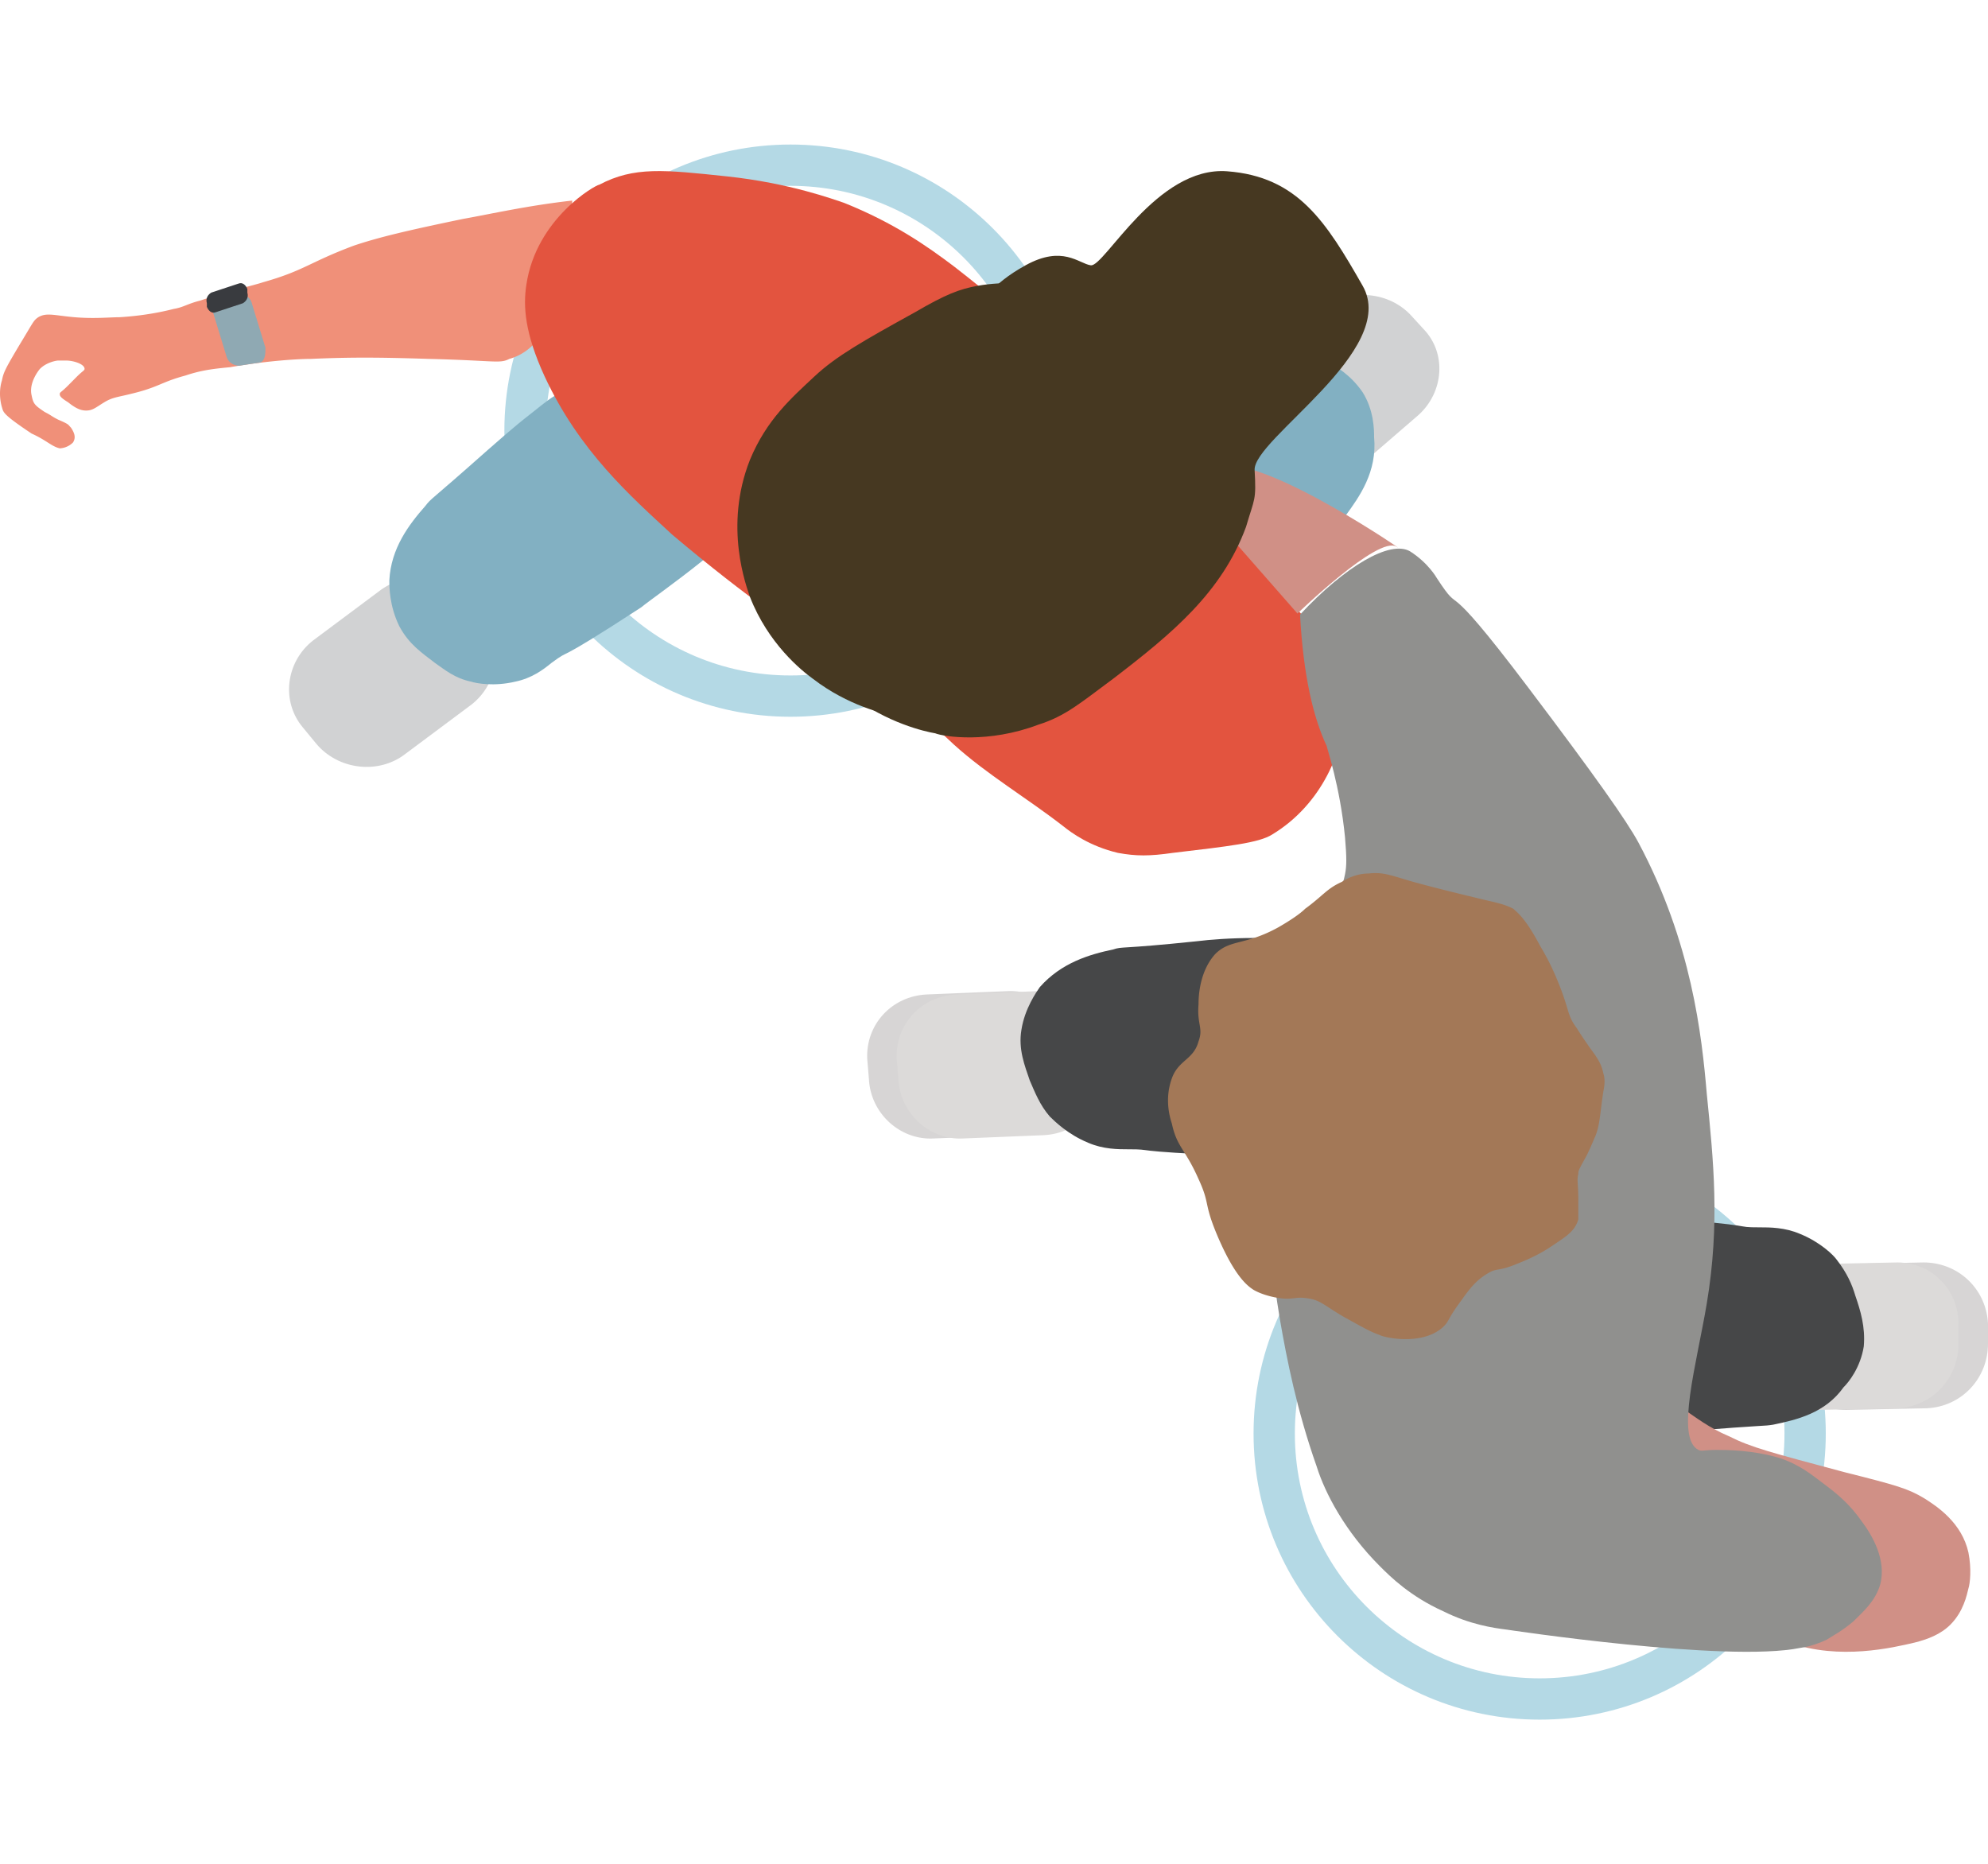
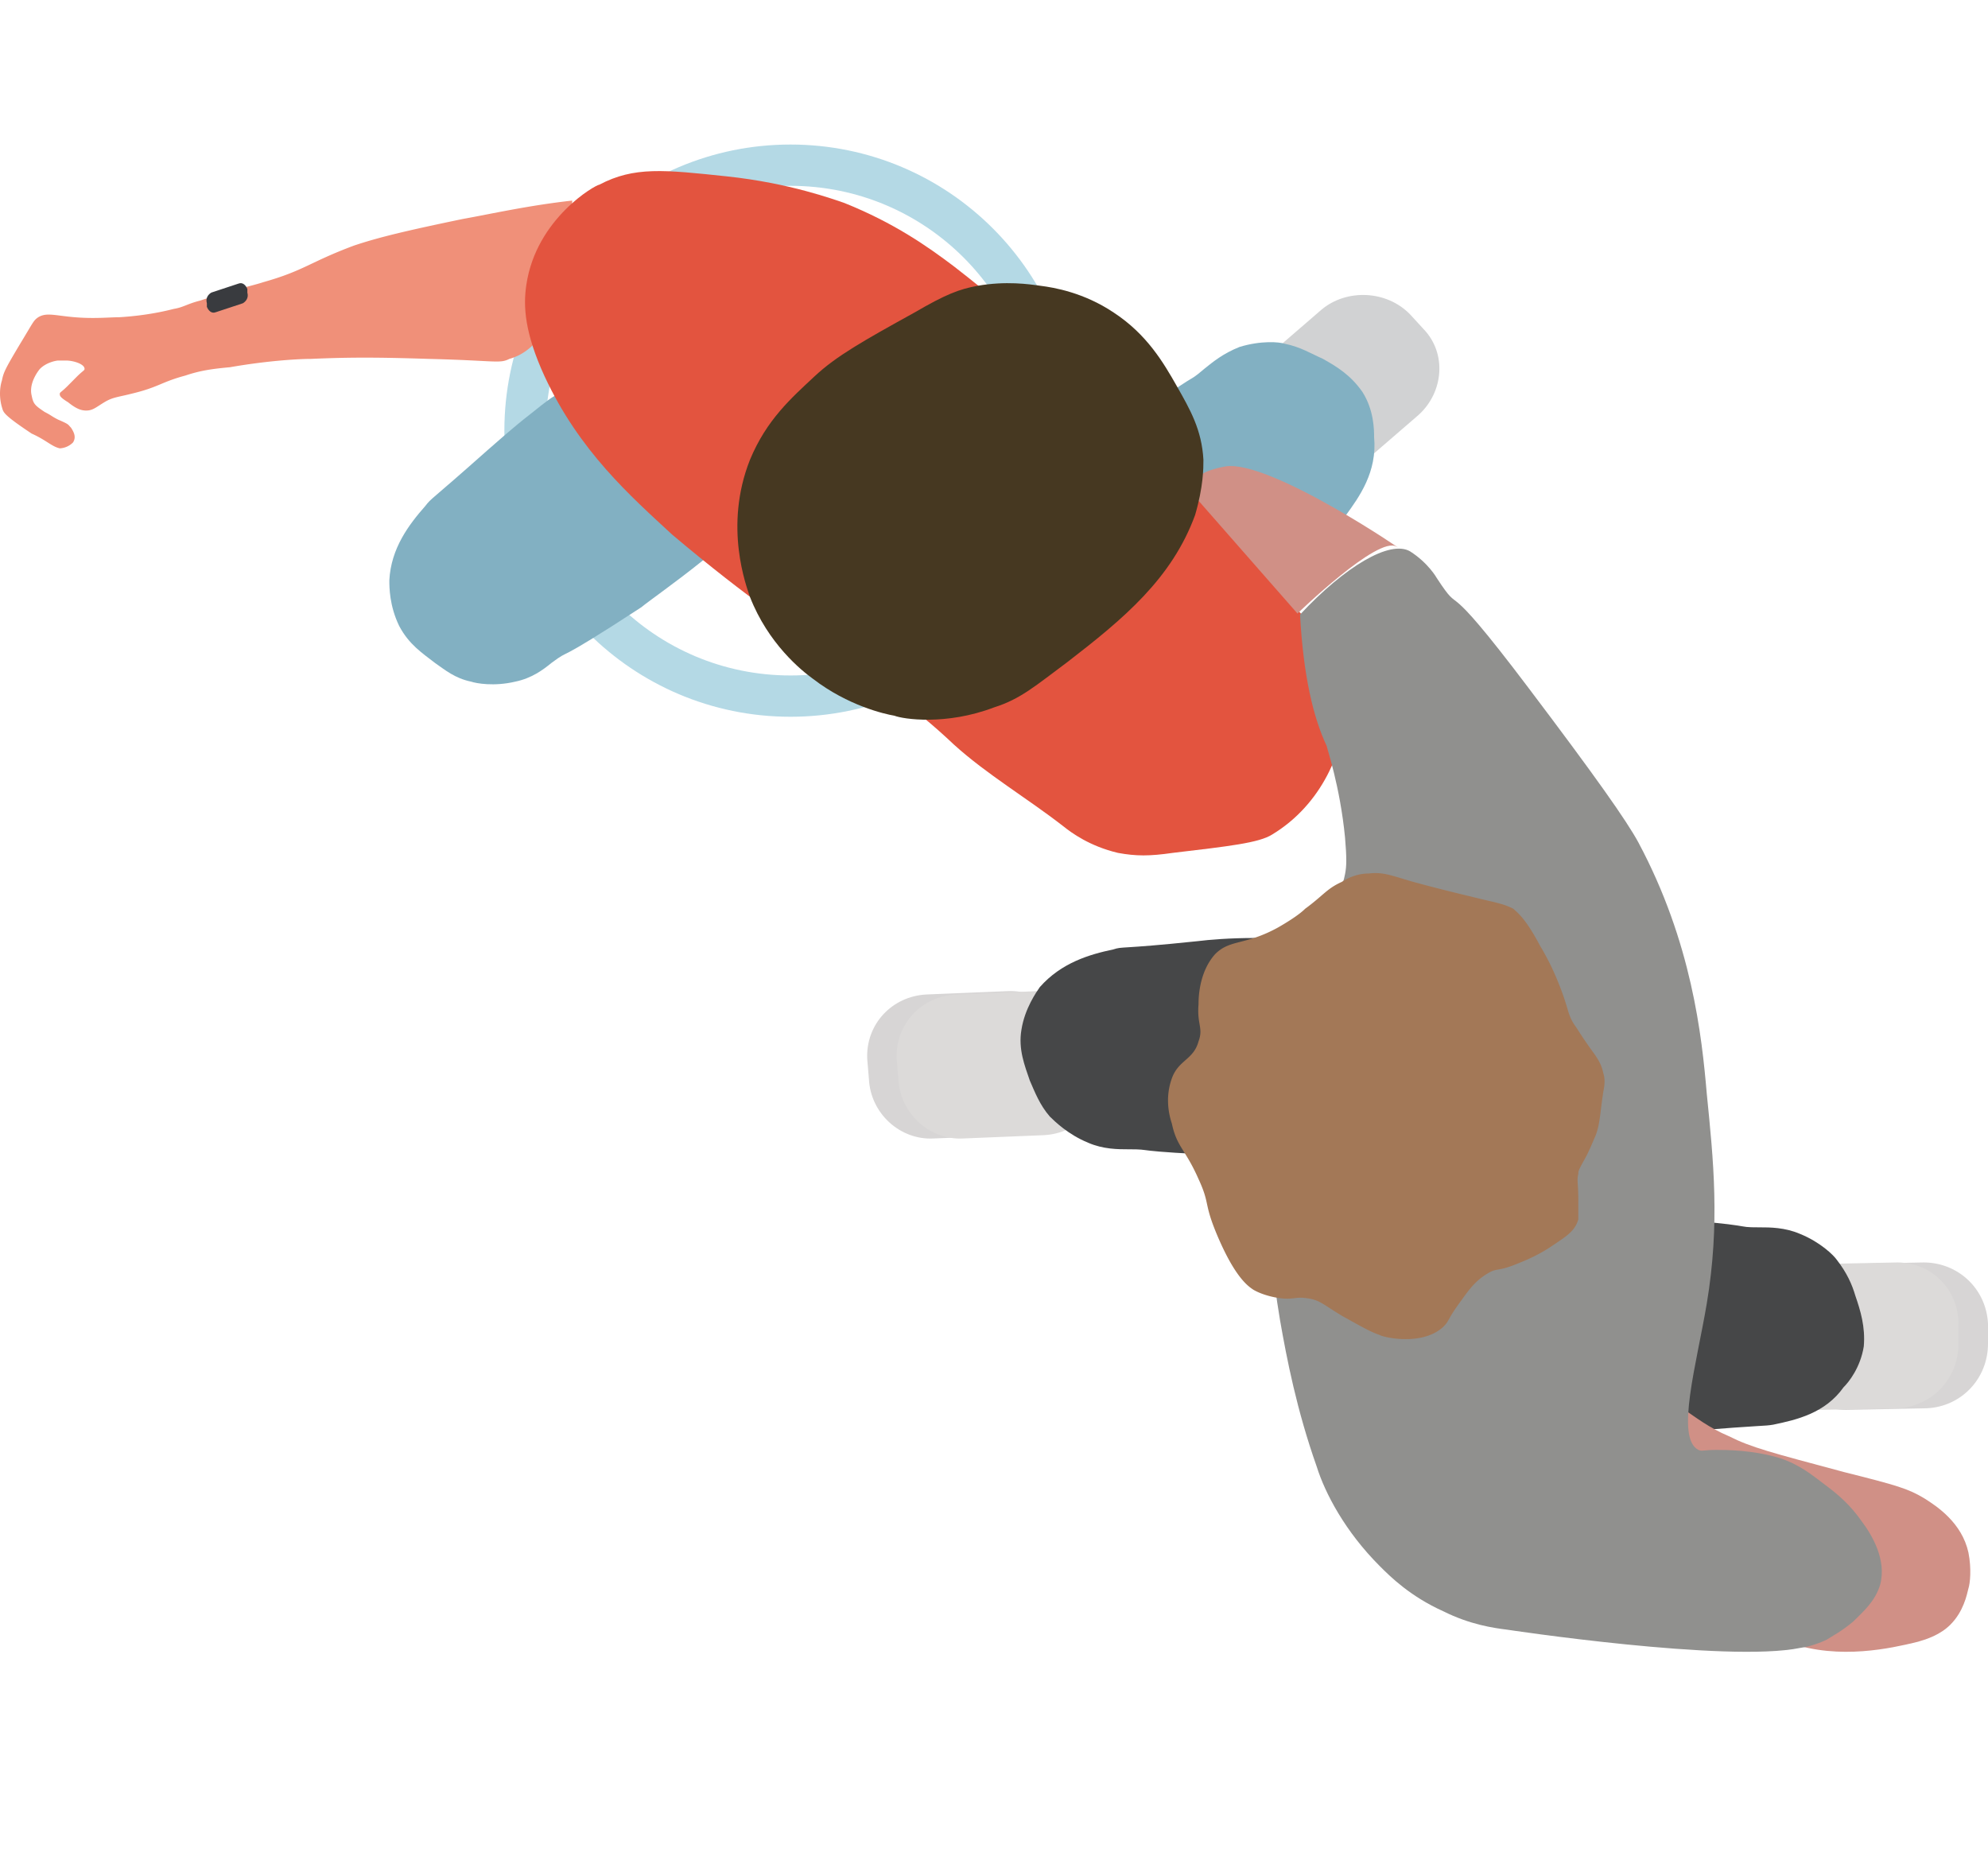
<svg xmlns="http://www.w3.org/2000/svg" width="337" height="316">
  <defs>
    <filter id="a" width="174.4%" height="174.4%" x="-37.2%" y="-37.2%" filterUnits="objectBoundingBox">
      <feGaussianBlur in="SourceGraphic" stdDeviation="10" />
    </filter>
    <filter id="b" width="174.4%" height="174.4%" x="-37.2%" y="-37.2%" filterUnits="objectBoundingBox">
      <feGaussianBlur in="SourceGraphic" stdDeviation="10" />
    </filter>
  </defs>
  <g fill="none" fill-rule="evenodd">
    <g stroke="#449FBF" stroke-width="7" opacity=".4" transform="translate(89 28)">
-       <circle cx="172" cy="215" r="45" filter="url(#a)" />
      <circle cx="45" cy="45" r="45" filter="url(#b)" />
    </g>
    <g fill-rule="nonzero">
-       <path fill="#D1D2D3" d="M53.619 126.076l-2.29-2.776c-3.721-4.442-2.863-11.104 1.717-14.713l11.164-8.329c4.58-3.608 11.45-2.776 15.171 1.666l2.29 2.776c3.721 4.442 2.863 11.104-1.717 14.713l-11.164 8.329c-4.58 3.608-11.45 2.776-15.171-1.666z" />
      <path fill="#F09079" d="M97 34c-7.566.847-13.73 2.26-18.495 3.107-9.527 1.978-14.29 3.108-18.494 4.52-7.566 2.825-8.407 4.237-15.412 6.214-1.682.565-5.605 1.413-10.649 3.108-2.242.565-2.802 1.13-4.483 1.412-1.121.283-4.484 1.13-9.248 1.413-1.681 0-4.203.282-7.566 0-3.362-.283-4.763-.848-6.165 0-.84.564-.84.847-3.082 4.52C.884 62.53.604 63.094.324 64.507c-.28.847-.56 2.542 0 4.52.28.847 0 1.115 5.044 4.472C7.89 74.63 8.73 75.678 10.13 76a3.398 3.398 0 002.237-.987c.56-.848.23-1.667-.33-2.515-.561-.565-.225-.52-2.187-1.368-1.12-.565-1.159-.732-2.28-1.297-1.68-1.13-1.923-1.37-2.203-2.783-.56-2.26 1.4-4.52 1.4-4.52 1.122-1.13 2.803-1.412 3.083-1.412h1.401c1.121 0 3.083.565 3.083 1.412 0 .283-.28.283-1.401 1.413l-1.402 1.412c-1.12 1.13-1.4 1.13-1.4 1.413 0 .282 0 .564 1.4 1.412 1.402 1.13 2.242 1.412 3.083 1.412 1.12 0 1.681-.565 3.082-1.412 1.401-.848 2.242-.848 4.484-1.412 4.764-1.13 5.044-1.978 9.247-3.108 2.522-.847 4.484-1.13 7.566-1.412 6.445-1.13 11.77-1.413 13.731-1.413 6.445-.282 11.209-.282 19.896 0 11.489.283 12.05.848 13.73 0C91.397 59.423 96.16 53.491 97 34z" />
      <path fill="#D7D5D5" d="M147.292 182.885l-.28-3.367c-.28-5.893 4.197-10.664 10.073-10.944l13.71-.562c5.876-.28 10.633 4.21 10.913 10.103l.28 3.367c.28 5.893-4.197 10.664-10.073 10.944l-13.71.562c-5.597.28-10.633-4.21-10.913-10.103z" />
      <path fill="#82B0C2" d="M72.1 85.767c1.109-1.431.554-.572 10.536-9.449 1.664-1.431 4.16-3.722 7.487-6.299 2.495-2.004 3.604-2.863 4.436-3.15 5.545-2.29 11.645.573 13.863 1.432 4.991 2.577 8.041 6.013 9.15 7.731 1.387 1.718 7.487 10.022 4.714 15.749-.277.859-.832 1.145-3.05 3.15-4.991 4.008-9.15 6.871-10.536 8.017-15.805 10.308-11.368 6.585-15.25 9.449-1.387 1.145-3.327 2.577-6.1 3.15-3.605.858-6.655.286-7.486 0-2.773-.573-4.437-2.005-6.1-3.15-2.219-1.718-4.437-3.15-6.1-6.3C66 102.661 66 99.512 66 98.367c.277-5.441 3.327-9.45 6.1-12.6z" />
      <path fill="#DCDAD9" d="M152.292 182.885l-.28-3.367c-.28-5.893 4.197-10.664 10.073-10.944l13.71-.562c5.876-.28 10.633 4.21 10.913 10.103l.28 3.367c.28 5.893-4.197 10.664-10.073 10.944l-13.71.562c-5.597.28-10.633-4.21-10.913-10.103z" />
      <path fill="#464748" d="M188.709 160.944c1.697-.556.848 0 14.142-1.389 2.263-.277 5.657-.555 9.9-.555h5.657c5.94 1.388 9.334 7.22 10.465 9.163 2.828 4.998 3.111 9.441 3.111 11.385 0 2.221.566 12.217-5.09 15.272-.85.278-1.415.555-4.244.833-6.505.555-11.596.278-13.293.278-18.951-.833-13.294-1.111-18.103-1.111-1.697 0-4.242 0-6.788-1.11-3.394-1.39-5.657-3.61-6.505-4.444-1.697-1.943-2.546-4.165-3.395-6.108-.848-2.5-1.98-5.276-1.414-8.608.566-3.61 2.546-6.387 3.112-7.22 3.677-4.165 8.485-5.553 12.445-6.386z" />
      <path fill="#D7D5D5" d="M337 224.393v3.371c0 5.899-4.48 10.674-10.36 10.955l-13.72.281c-5.88 0-10.64-4.494-10.92-10.393v-3.371c0-5.899 4.48-10.674 10.36-10.955l13.72-.281c5.88 0 10.64 4.494 10.92 10.393z" />
      <path fill="#DCDAD9" d="M332 224.4v3.37c0 5.895-4.48 10.668-10.36 10.95l-13.72.28c-5.88 0-10.64-4.492-10.92-10.388v-3.37c0-5.896 4.48-10.669 10.36-10.95l13.72-.28c6.16-.281 10.92 4.492 10.92 10.388z" />
      <path fill="#464748" d="M300.568 241.503c-1.708.277-.854 0-14.522 1.106-2.278.276-5.695.553-9.966.276-3.132 0-4.84 0-5.695-.276-5.98-1.382-9.396-7.465-10.535-9.4-2.848-4.977-2.848-9.4-2.848-11.612 0-2.212-.284-12.165 5.41-14.93.855-.276 1.424-.552 4.272-.552 6.549-.277 11.674 0 13.383.276 19.077 1.382 13.382 1.659 18.223 1.659 1.709 0 4.271 0 6.834 1.106 3.417 1.382 5.695 3.594 6.264 4.423 1.709 2.212 2.563 4.147 3.132 6.083.855 2.488 1.709 5.253 1.424 8.57-.57 3.595-2.563 6.083-3.417 6.912-3.132 4.424-7.973 5.53-11.959 6.36z" />
      <path fill="#D09086" d="M285.593 239c1.658 1.11 4.145 3.055 7.462 4.444 3.869 1.944 7.185 2.777 19.622 6.11 8.844 2.222 10.778 2.777 13.542 4.443 2.21 1.389 6.356 4.166 7.462 9.165.553 2.778.276 5.277 0 6.11-.276 1.111-.83 3.889-3.04 6.11-1.658 1.667-3.87 2.5-6.08 3.055-3.593.834-12.713 3.055-21.28 0-11.608-4.165-20.176-16.663-21.281-31.938" />
      <path fill="#D1D2D3" d="M239.05 53.31l2.269 2.473c3.97 4.12 3.402 10.711-.85 14.556l-10.492 9.064c-4.253 3.845-11.058 3.296-15.028-.824l-2.268-2.472c-3.97-4.12-3.402-10.712.85-14.557l10.492-9.063c4.253-3.57 11.058-3.296 15.028.824z" />
      <path fill="#82B0C2" d="M228.141 87.357c-1.127 1.413-.563.565-10.146 10.173-1.691 1.695-3.946 3.956-7.328 6.781-2.255 1.978-3.664 3.108-4.51 3.391-5.355 2.826-11.837.283-14.092-.565-5.355-1.978-8.455-5.369-9.864-7.064-1.41-1.696-8.174-9.325-5.637-15.259.282-.848.845-1.413 2.818-3.39 4.792-4.522 8.737-7.347 10.147-8.478 15.22-11.302 10.992-7.347 14.656-10.455 1.409-1.13 3.1-2.543 5.918-3.673 3.664-1.13 6.765-.848 7.61-.565 2.819.565 4.51 1.695 6.483 2.543 2.536 1.413 4.79 2.826 6.764 5.651 1.973 3.108 1.973 6.5 1.973 7.63.563 5.933-2.537 10.172-4.792 13.28z" />
      <path fill="#E3543F" d="M92.318 63.794c-3.37-7.344-3.652-11.863-3.09-15.535 1.686-11.299 11.799-16.948 12.36-16.948 5.9-3.107 10.956-2.542 21.63-1.412 10.676 1.13 18.26 3.954 19.946 4.52 8.427 3.389 14.046 7.343 18.54 10.733 13.484 10.45 24.159 20.619 46.07 44.628 1.124 1.13 2.247 2.26 3.371 3.672C224.067 107.575 228 112.376 228 119.72c0 7.344-3.933 16.665-12.36 21.75-2.248 1.412-7.304 1.976-16.855 3.106-3.933.565-6.18.565-9.27 0-4.776-1.13-7.866-3.39-9.27-4.519-6.18-4.802-12.923-8.756-18.54-13.84-14.327-13.558-21.631-13.558-47.756-35.59-7.023-6.496-15.731-14.123-21.63-26.833z" />
      <path fill="#90908E" d="M220.378 104.18c7.63-8.18 15.26-12.693 18.651-10.719 3.109 1.975 4.522 4.513 4.522 4.513 4.804 7.334 0-1.974 15.542 18.617 11.304 14.95 16.673 22.565 18.651 26.232 9.043 16.924 10.739 32.72 11.586 42.592 1.13 11.283 2.261 22.001 0 35.54-1.695 10.155-5.369 22.848-1.413 24.822.566.282.848 0 3.109 0 1.413 0 6.217 0 10.738 1.41 3.391 1.129 5.37 2.821 7.63 4.514 2.261 1.692 4.24 3.385 6.217 6.205 1.696 2.257 4.24 6.488 3.109 10.719-.848 2.82-2.826 4.513-4.522 6.205-1.978 1.693-3.673 2.539-4.521 3.103 0 0-2.26 1.128-4.522 1.41-12.434 2.539-49.735-3.102-49.735-3.102-2.261-.282-6.217-.847-10.739-3.103-5.652-2.539-9.043-5.923-10.738-7.616-5.935-5.923-9.326-12.41-10.739-16.924-3.39-9.59-5.086-18.334-6.217-24.822-2.826-16.642-1.978-29.335-1.413-35.54.283-5.36 1.13-12.13 3.109-20.027 1.13-4.513 1.695-6.77 3.108-9.308 2.544-4.795 5.37-6.206 6.217-10.719.283-1.41.283-2.82 0-6.205-.847-8.744-3.108-15.232-3.108-15.514-2.26-4.795-3.956-11.847-4.522-22.283z" />
      <path fill="#D09086" d="M219.942 104s13.715-13.307 16.793-11.325c3.079 1.981-21.55-15.007-29.107-13.591-7.557 1.416-5.318 4.813-5.318 4.813" />
      <path fill="#463821" d="M138.114 63.762c3.66-3.403 8.166-5.955 16.894-10.776 5.35-3.119 7.602-3.97 10.7-4.537 4.786-.85 8.728-.283 10.699 0 2.252.284 7.32 1.135 12.389 4.537 5.63 3.687 8.446 8.507 10.699 12.477 2.252 3.97 4.223 7.373 4.505 12.477 0 1.417 0 4.537-1.408 9.357-3.942 10.775-12.107 17.58-21.68 24.954-5.35 3.97-7.884 6.238-12.389 7.656-8.165 3.119-15.486 1.985-16.894 1.417-1.69-.283-7.883-1.7-13.796-6.238-1.971-1.418-7.602-5.955-10.7-13.894-.563-1.702-4.505-11.91 0-23.252 2.816-6.806 7.04-10.492 10.981-14.178z" />
-       <path fill="#463821" d="M144.56 65.096c3.784-3.5 8.442-6.125 17.466-11.083 5.532-3.209 5.532-5.562 11.82-9.039 6.288-3.477 9.025-.292 11.062 0 2.33.292 11.168-16.841 23.115-15.94 11.947.902 16.744 8.494 22.974 19.417 6.23 10.923-18.607 25.979-18.316 31.229.29 5.25 0 4.666-1.456 9.625-4.075 11.083-12.518 18.083-22.416 25.667-5.531 4.083-8.151 6.416-12.809 7.875-8.442 3.208-16.011 2.041-17.467 1.458-1.747-.292-8.151-1.75-14.265-6.417-2.038-1.458-7.86-6.125-11.062-14.291-.583-1.75-4.658-12.25 0-23.917 2.91-7 7.278-10.792 11.353-14.584z" />
      <path fill="#A37857" d="M205.994 161.73c2.541-2.56 5.083-1.422 10.73-4.552 1.977-1.138 3.671-2.276 4.518-3.13 3.107-2.276 3.671-3.415 6.213-4.553.847-.569 2.541-1.422 4.518-1.422 2.541-.285 3.67.284 7.624 1.422 3.106.854 6.495 1.707 12.425 3.13 2.541.57 3.388.854 4.518 1.423.565.569 1.976 1.423 4.518 6.26a42.009 42.009 0 013.106 6.26c1.977 4.837 1.412 5.406 3.106 7.683 1.412 2.276 3.106 4.552 3.106 4.552.565.854 1.13 1.708 1.412 3.13.283.854.283 1.708 0 3.13-.565 3.7-.565 5.691-1.412 7.683-.282.57-.564 1.423-1.412 3.13-1.411 2.56-1.411 2.56-1.411 3.13-.283 1.138 0 1.423 0 4.553v3.13c-.565 1.991-1.977 2.845-4.519 4.552-2.54 1.708-4.8 2.561-6.212 3.13-2.824 1.139-3.106.57-4.518 1.423-1.977 1.138-3.106 2.561-4.518 4.553-2.541 3.414-1.977 3.414-3.106 4.552-3.671 3.415-10.448 1.708-10.73 1.423-1.695-.569-3.107-1.423-6.213-3.13-3.388-1.992-3.953-2.845-6.212-3.13-1.977-.284-2.26.285-4.518 0 0 0-2.542-.284-4.518-1.422-.847-.57-3.106-1.992-6.213-9.39-2.259-5.407-1.13-5.122-3.106-9.39-2.259-5.122-3.67-5.407-4.518-9.39-.565-1.708-1.13-4.553 0-7.683s3.671-3.13 4.518-6.26c.847-2.276-.282-2.846 0-6.26 0-.854 0-5.406 2.824-8.536z" />
-       <path fill="#8FA9B3" d="M44.108 61.445l-3.57.555c-.892 0-1.784-.555-2.081-1.387l-2.38-7.767c-.297-.832.298-1.664 1.19-1.942l3.272-.832c.892-.277 1.784.278 2.082 1.11L45 58.949c0 .832 0 2.219-.892 2.496z" />
      <path fill="#393B3F" d="M41.17 51.407l-4.577 1.513c-.763.302-1.271-.303-1.525-.908v-.605c-.255-.907.254-1.512.762-1.814l4.577-1.513c.763-.302 1.271.303 1.525.908v.605c.255.907-.254 1.512-.762 1.814z" />
    </g>
  </g>
</svg>